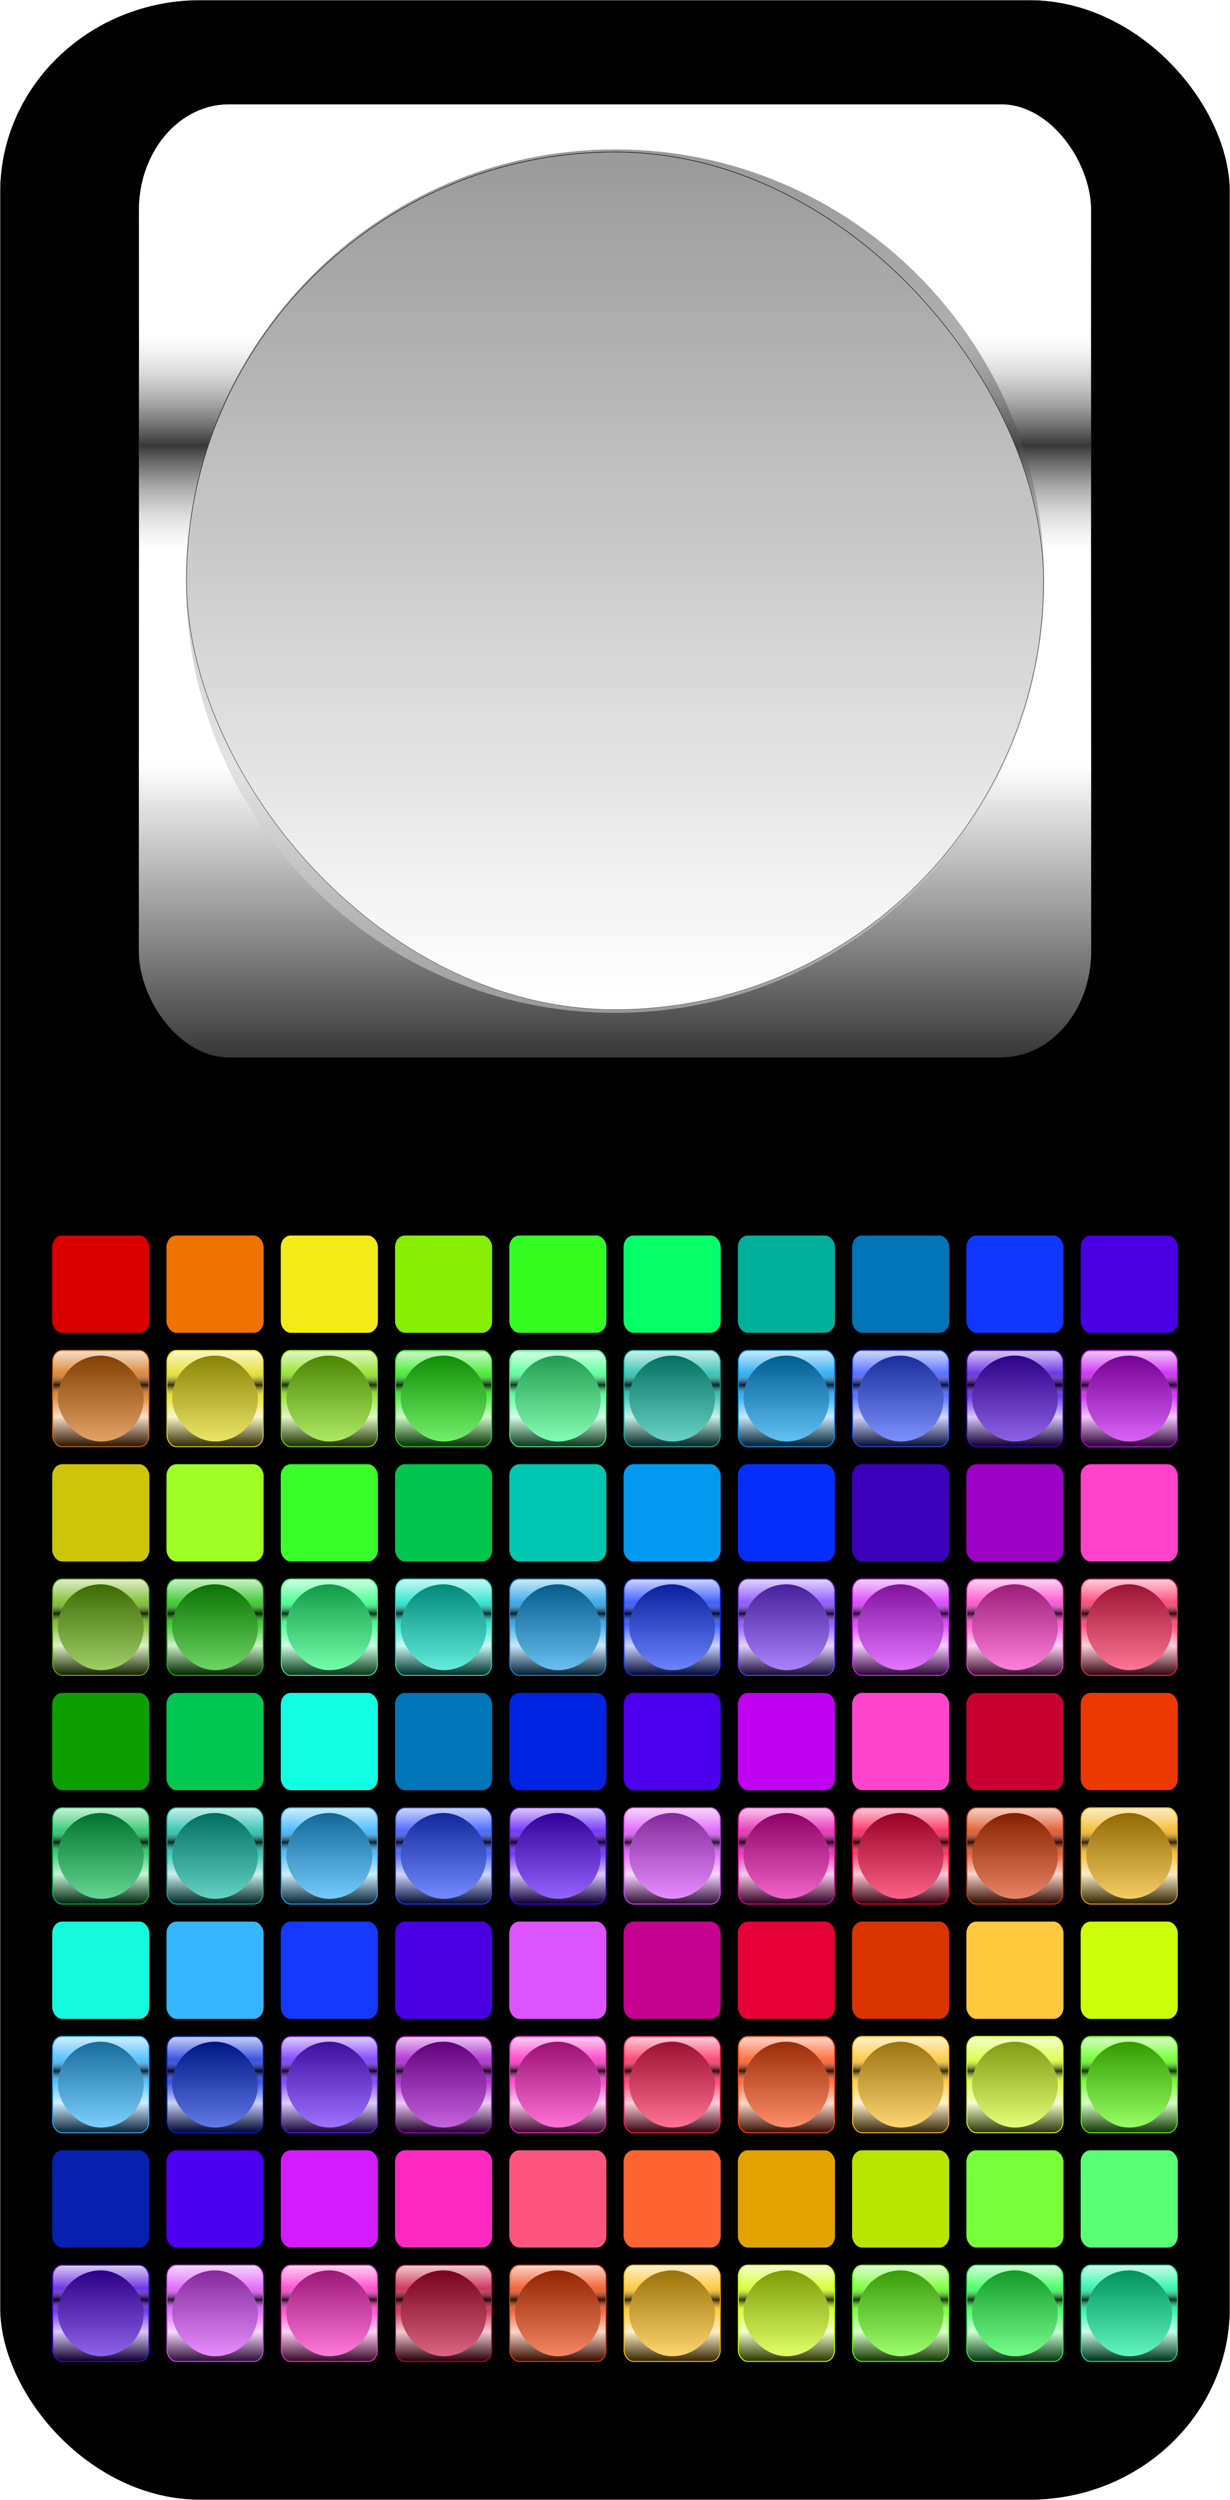
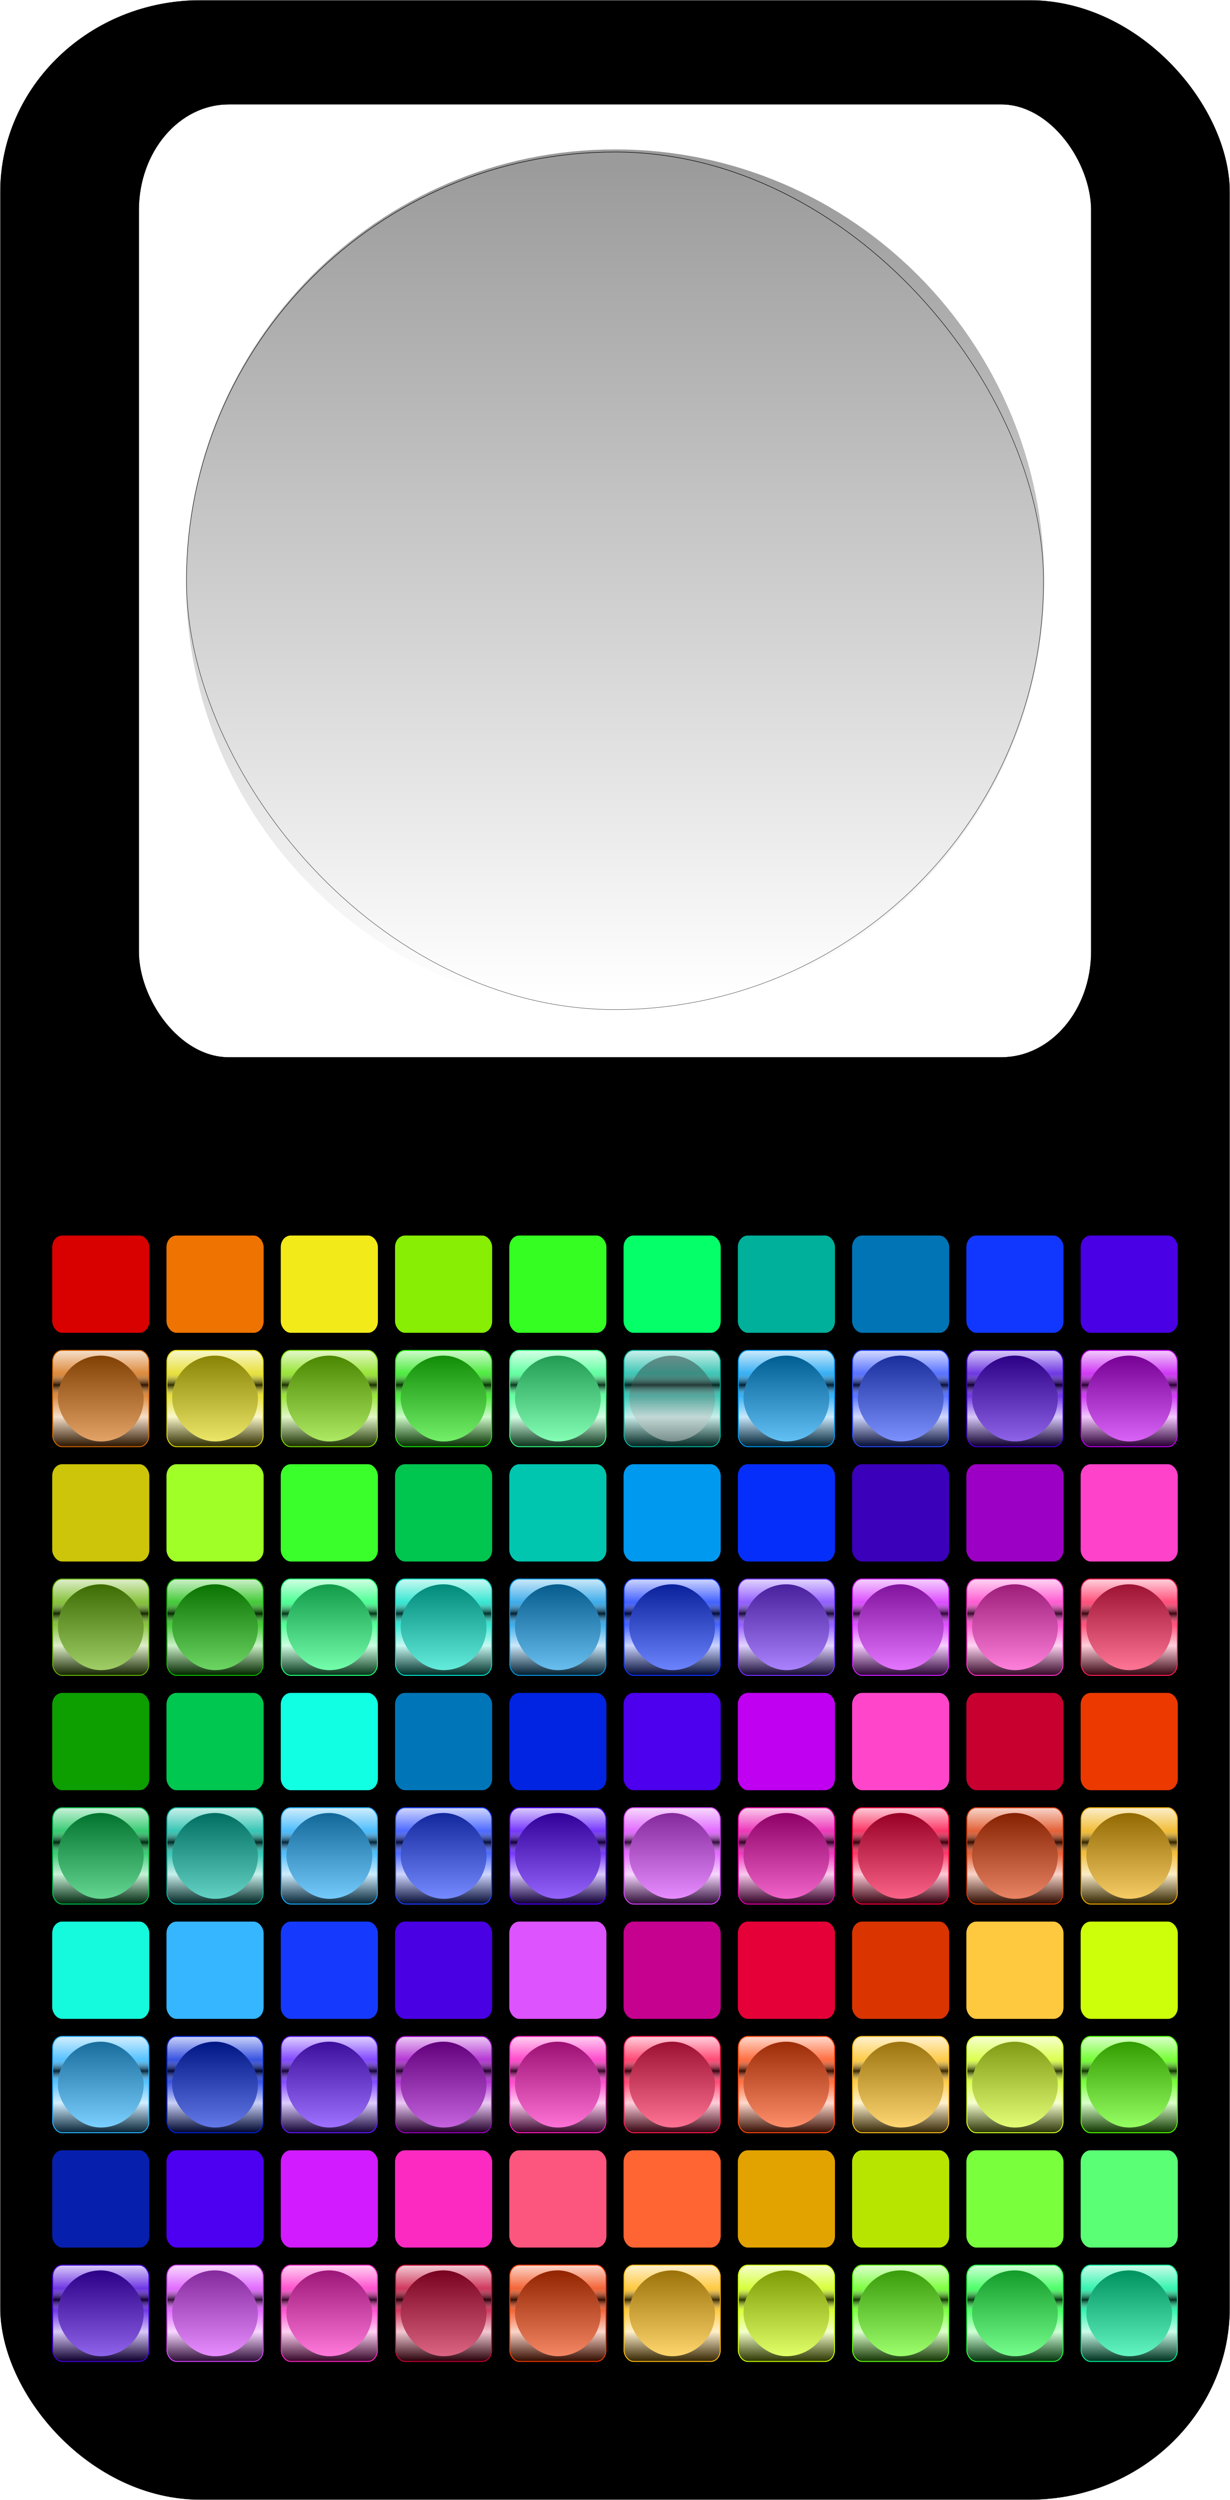
<svg xmlns="http://www.w3.org/2000/svg" xmlns:xlink="http://www.w3.org/1999/xlink" viewBox="0 0 620 1259.3">
  <defs>
    <linearGradient id="i" y2="1" xlink:href="#a" gradientUnits="userSpaceOnUse" x2="25" y1="46" x1="25" />
    <linearGradient id="a">
      <stop offset="0" stop-opacity=".784" />
      <stop offset=".307" stop-color="#fff" stop-opacity=".784" />
      <stop offset=".531" stop-color="#fff" stop-opacity=".216" />
      <stop offset=".642" stop-opacity=".784" />
      <stop offset=".76" stop-color="#fff" stop-opacity=".216" />
      <stop offset="1" stop-color="#fff" stop-opacity=".784" />
    </linearGradient>
    <linearGradient id="e" y2="1" gradientUnits="userSpaceOnUse" x2="25" y1="46" x1="25">
      <stop offset="0" stop-opacity=".784" />
      <stop offset=".307" stop-color="#fff" stop-opacity=".784" />
      <stop offset=".531" stop-color="#fff" stop-opacity=".216" />
      <stop offset=".642" stop-opacity=".784" />
      <stop offset=".76" stop-color="#fff" stop-opacity=".216" />
      <stop offset="1" stop-color="#fff" stop-opacity=".784" />
    </linearGradient>
    <linearGradient id="b">
      <stop offset="0" stop-color="#fff" stop-opacity=".392" />
      <stop offset="1" stop-opacity=".392" />
    </linearGradient>
    <linearGradient id="l" y2="3" xlink:href="#b" gradientUnits="userSpaceOnUse" x2="25" y1="44" x1="25" />
    <linearGradient id="f" y2="293.05" gradientUnits="userSpaceOnUse" y1="398.97" x2="303.03" x1="303.03">
      <stop offset="0" stop-color="#fff" stop-opacity=".392" />
      <stop offset="1" stop-opacity=".392" />
    </linearGradient>
    <clipPath id="g" clipPathUnits="userSpaceOnUse">
      <rect rx="5" ry="5" height="45" width="53" y="1" x="1" fill="none" />
    </clipPath>
    <clipPath id="j" clipPathUnits="userSpaceOnUse">
      <rect rx="4.5" ry="4.5" height="40.5" width="47.7" y="3.25" x="3.65" fill="none" />
    </clipPath>
    <clipPath id="c" clipPathUnits="userSpaceOnUse">
-       <rect rx="5" ry="5" height="45" width="53" y="1" x="1" fill="none" />
-     </clipPath>
+       </clipPath>
    <filter id="k" color-interpolation-filters="sRGB">
      <feGaussianBlur stdDeviation=".662" />
    </filter>
    <filter id="d" color-interpolation-filters="sRGB">
      <feGaussianBlur stdDeviation=".735" />
    </filter>
    <filter id="h" color-interpolation-filters="sRGB">
      <feGaussianBlur stdDeviation=".735" />
    </filter>
  </defs>
  <rect rx="100.95" ry="96.732" height="1259.2" width="619.9" y="-606.04" x="-9.95" color="#000" stroke-dashoffset="2" stroke="#fff" stroke-width=".1" transform="translate(10 606.09)" />
  <rect rx="4.717" ry="5.222" height="47" width="50" fill-rule="evenodd" transform="matrix(9.6 0 0 10.213 70 52.58)" stroke="#000" stroke-width=".01" fill="#fff" />
  <rect clip-path="url(#c)" rx="5" ry="5" transform="matrix(9.057 0 0 10.667 60.943 41.91)" width="53" y="1" x="1" height="45" filter="url(#d)" fill-rule="evenodd" fill="url(#e)" />
  <rect rx="216" ry="216" height="432" width="432" y="-529.51" x="84" fill-rule="evenodd" stroke="#000" stroke-width=".25" fill="#fff" transform="translate(10 606.09)" />
  <path d="M358.86 346.11c0 30.439-24.676 55.114-55.114 55.114-30.439 0-55.114-24.676-55.114-55.114 0-30.439 24.676-55.114 55.114-55.114 30.439 0 55.114 24.676 55.114 55.114z" transform="matrix(3.925 0 0 3.946 -882.15 -1073.01)" fill="url(#f)" />
  <g>
    <rect rx="4.717" ry="5.222" height="47" width="50" fill-rule="evenodd" transform="matrix(.96 0 0 1.021 26.8 622.89)" stroke="#d90000" fill="#d90000" />
    <rect rx="4.717" ry="5.222" height="47" width="50" fill-rule="evenodd" transform="matrix(.96 0 0 1.021 26.8 680.49)" stroke="#d36906" fill="#d36906" />
    <rect rx="4.717" ry="5.222" height="47" width="50" fill-rule="evenodd" transform="matrix(.96 0 0 1.021 26.8 738.09)" stroke="#ccc509" fill="#ccc509" />
    <rect rx="4.717" ry="5.222" height="47" width="50" fill-rule="evenodd" transform="matrix(.96 0 0 1.021 26.8 795.69)" stroke="#64b005" fill="#64b005" />
    <rect rx="4.717" ry="5.222" height="47" width="50" fill-rule="evenodd" transform="matrix(.96 0 0 1.021 26.8 853.29)" stroke="#0d9e00" fill="#0d9e00" />
    <rect rx="4.717" ry="5.222" height="47" width="50" fill-rule="evenodd" transform="matrix(.96 0 0 1.021 26.8 910.89)" stroke="#01bd4c" fill="#01bd4c" />
    <rect rx="4.717" ry="5.222" height="47" width="50" fill-rule="evenodd" transform="matrix(.96 0 0 1.021 26.8 968.49)" stroke="#15f9dd" fill="#15f9dd" />
    <rect rx="4.717" ry="5.222" height="47" width="50" fill-rule="evenodd" transform="matrix(.96 0 0 1.021 26.8 1026.09)" stroke="#27b1ff" fill="#27b1ff" />
    <rect rx="4.717" ry="5.222" height="47" width="50" fill-rule="evenodd" transform="matrix(.96 0 0 1.021 26.8 1083.69)" stroke="#0620ad" fill="#0620ad" />
    <rect rx="4.717" ry="5.222" height="47" width="50" fill-rule="evenodd" transform="matrix(.96 0 0 1.021 26.8 1141.29)" stroke="#4700dd" fill="#4700dd" />
    <rect rx="4.717" ry="5.222" height="47" width="50" fill-rule="evenodd" transform="matrix(.96 0 0 1.021 84.4 622.89)" stroke="#ef7300" fill="#ef7300" />
    <rect rx="4.717" ry="5.222" height="47" width="50" fill-rule="evenodd" transform="matrix(.96 0 0 1.021 84.4 680.49)" stroke="#e0d706" fill="#e0d706" />
    <rect rx="4.717" ry="5.222" height="47" width="50" fill-rule="evenodd" transform="matrix(.96 0 0 1.021 84.4 738.09)" stroke="#a0ff26" fill="#a0ff26" />
    <rect rx="4.717" ry="5.222" height="47" width="50" fill-rule="evenodd" transform="matrix(.96 0 0 1.021 84.4 795.69)" stroke="#0fbb00" fill="#0fbb00" />
    <rect rx="4.717" ry="5.222" height="47" width="50" fill-rule="evenodd" transform="matrix(.96 0 0 1.021 84.4 853.29)" stroke="#00c750" fill="#00c750" />
    <rect rx="4.717" ry="5.222" height="47" width="50" fill-rule="evenodd" transform="matrix(.96 0 0 1.021 84.4 910.89)" stroke="#00b6a0" fill="#00b6a0" />
    <rect rx="4.717" ry="5.222" height="47" width="50" fill-rule="evenodd" transform="matrix(.96 0 0 1.021 84.4 968.49)" stroke="#35b6ff" fill="#35b6ff" />
    <rect rx="4.717" ry="5.222" height="47" width="50" fill-rule="evenodd" transform="matrix(.96 0 0 1.021 84.4 1026.09)" stroke="#0023d9" fill="#0023d9" />
    <rect rx="4.717" ry="5.222" height="47" width="50" fill-rule="evenodd" transform="matrix(.96 0 0 1.021 84.4 1083.69)" stroke="#4d00f1" fill="#4d00f1" />
    <rect rx="4.717" ry="5.222" height="47" width="50" fill-rule="evenodd" transform="matrix(.96 0 0 1.021 84.4 1141.29)" stroke="#d943ff" fill="#d943ff" />
    <rect rx="4.717" ry="5.222" height="47" width="50" fill-rule="evenodd" transform="matrix(.96 0 0 1.021 142 622.89)" stroke="#f3ea19" fill="#f3ea19" />
    <rect rx="4.717" ry="5.222" height="47" width="50" fill-rule="evenodd" transform="matrix(.96 0 0 1.021 142 680.49)" stroke="#7cdd00" fill="#7cdd00" />
    <rect rx="4.717" ry="5.222" height="47" width="50" fill-rule="evenodd" transform="matrix(.96 0 0 1.021 142 738.09)" stroke="#3bff2a" fill="#3bff2a" />
    <rect rx="4.717" ry="5.222" height="47" width="50" fill-rule="evenodd" transform="matrix(.96 0 0 1.021 142 795.69)" stroke="#1cff77" fill="#1cff77" />
    <rect rx="4.717" ry="5.222" height="47" width="50" fill-rule="evenodd" transform="matrix(.96 0 0 1.021 142 853.29)" stroke="#11ffe2" fill="#11ffe2" />
    <rect rx="4.717" ry="5.222" height="47" width="50" fill-rule="evenodd" transform="matrix(.96 0 0 1.021 142 910.89)" stroke="#1caafa" fill="#1caafa" />
    <rect rx="4.717" ry="5.222" height="47" width="50" fill-rule="evenodd" transform="matrix(.96 0 0 1.021 142 968.49)" stroke="#153afe" fill="#153afe" />
    <rect rx="4.717" ry="5.222" height="47" width="50" fill-rule="evenodd" transform="matrix(.96 0 0 1.021 142 1026.09)" stroke="#6117ff" fill="#6117ff" />
    <rect rx="4.717" ry="5.222" height="47" width="50" fill-rule="evenodd" transform="matrix(.96 0 0 1.021 142 1083.69)" stroke="#d21cff" fill="#d21cff" />
    <rect rx="4.717" ry="5.222" height="47" width="50" fill-rule="evenodd" transform="matrix(.96 0 0 1.021 142 1141.29)" stroke="#ff24c2" fill="#ff24c2" />
    <rect rx="4.717" ry="5.222" height="47" width="50" fill-rule="evenodd" transform="matrix(.96 0 0 1.021 199.6 622.89)" stroke="#87ee04" fill="#87ee04" />
    <rect rx="4.717" ry="5.222" height="47" width="50" fill-rule="evenodd" transform="matrix(.96 0 0 1.021 199.6 680.49)" stroke="#1ce60a" fill="#1ce60a" />
    <rect rx="4.717" ry="5.222" height="47" width="50" fill-rule="evenodd" transform="matrix(.96 0 0 1.021 199.6 738.09)" stroke="#00c54f" fill="#00c54f" />
    <rect rx="4.717" ry="5.222" height="47" width="50" fill-rule="evenodd" transform="matrix(.96 0 0 1.021 199.6 795.69)" stroke="#00dfc5" fill="#00dfc5" />
    <rect rx="4.717" ry="5.222" height="47" width="50" fill-rule="evenodd" transform="matrix(.96 0 0 1.021 199.6 853.29)" stroke="#0076b9" fill="#0076b9" />
    <rect rx="4.717" ry="5.222" height="47" width="50" fill-rule="evenodd" transform="matrix(.96 0 0 1.021 199.6 910.89)" stroke="#1c40ff" fill="#1c40ff" />
    <rect rx="4.717" ry="5.222" height="47" width="50" fill-rule="evenodd" transform="matrix(.96 0 0 1.021 199.6 968.49)" stroke="#4900e3" fill="#4900e3" />
    <rect rx="4.717" ry="5.222" height="47" width="50" fill-rule="evenodd" transform="matrix(.96 0 0 1.021 199.6 1026.09)" stroke="#a000c8" fill="#a000c8" />
    <rect rx="4.717" ry="5.222" height="47" width="50" fill-rule="evenodd" transform="matrix(.96 0 0 1.021 199.6 1083.69)" stroke="#fd2ac2" fill="#fd2ac2" />
    <rect rx="4.717" ry="5.222" height="47" width="50" fill-rule="evenodd" transform="matrix(.96 0 0 1.021 199.6 1141.29)" stroke="#c30231" fill="#c30231" />
    <rect rx="4.717" ry="5.222" height="47" width="50" fill-rule="evenodd" transform="matrix(.96 0 0 1.021 257.2 622.89)" stroke="#34fe22" fill="#34fe22" />
    <rect rx="4.717" ry="5.222" height="47" width="50" fill-rule="evenodd" transform="matrix(.96 0 0 1.021 257.2 680.49)" stroke="#37ff87" fill="#37ff87" />
    <rect rx="4.717" ry="5.222" height="47" width="50" fill-rule="evenodd" transform="matrix(.96 0 0 1.021 257.2 738.09)" stroke="#00c6af" fill="#00c6af" />
    <rect rx="4.717" ry="5.222" height="47" width="50" fill-rule="evenodd" transform="matrix(.96 0 0 1.021 257.2 795.69)" stroke="#0895e4" fill="#0895e4" />
    <rect rx="4.717" ry="5.222" height="47" width="50" fill-rule="evenodd" transform="matrix(.96 0 0 1.021 257.2 853.29)" stroke="#0024e1" fill="#0024e1" />
    <rect rx="4.717" ry="5.222" height="47" width="50" fill-rule="evenodd" transform="matrix(.96 0 0 1.021 257.2 910.89)" stroke="#5000fb" fill="#5000fb" />
    <rect rx="4.717" ry="5.222" height="47" width="50" fill-rule="evenodd" transform="matrix(.96 0 0 1.021 257.2 968.49)" stroke="#dd54ff" fill="#dd54ff" />
    <rect rx="4.717" ry="5.222" height="47" width="50" fill-rule="evenodd" transform="matrix(.96 0 0 1.021 257.2 1026.09)" stroke="#ff19be" fill="#ff19be" />
    <rect rx="4.717" ry="5.222" height="47" width="50" fill-rule="evenodd" transform="matrix(.96 0 0 1.021 257.2 1083.69)" stroke="#fd567e" fill="#fd567e" />
    <rect rx="4.717" ry="5.222" height="47" width="50" fill-rule="evenodd" transform="matrix(.96 0 0 1.021 257.2 1141.29)" stroke="#f03a00" fill="#f03a00" />
    <rect rx="4.717" ry="5.222" height="47" width="50" fill-rule="evenodd" transform="matrix(.96 0 0 1.021 314.8 622.89)" stroke="#05ff69" fill="#05ff69" />
    <rect rx="4.717" ry="5.222" height="47" width="50" fill-rule="evenodd" transform="matrix(.96 0 0 1.021 314.8 680.49)" stroke="#07b6a1" fill="#07b6a1" />
    <rect rx="4.717" ry="5.222" height="47" width="50" fill-rule="evenodd" transform="matrix(.96 0 0 1.021 314.8 738.09)" stroke="#0099f0" fill="#0099f0" />
    <rect rx="4.717" ry="5.222" height="47" width="50" fill-rule="evenodd" transform="matrix(.96 0 0 1.021 314.8 795.69)" stroke="#0e35ff" fill="#0e35ff" />
    <rect rx="4.717" ry="5.222" height="47" width="50" fill-rule="evenodd" transform="matrix(.96 0 0 1.021 314.8 853.29)" stroke="#4c00ee" fill="#4c00ee" />
    <rect rx="4.717" ry="5.222" height="47" width="50" fill-rule="evenodd" transform="matrix(.96 0 0 1.021 314.8 910.89)" stroke="#d943ff" fill="#d943ff" />
    <rect rx="4.717" ry="5.222" height="47" width="50" fill-rule="evenodd" transform="matrix(.96 0 0 1.021 314.8 968.49)" stroke="#c6008f" fill="#c6008f" />
    <rect rx="4.717" ry="5.222" height="47" width="50" fill-rule="evenodd" transform="matrix(.96 0 0 1.021 314.8 1026.09)" stroke="#ff184f" fill="#ff184f" />
    <rect rx="4.717" ry="5.222" height="47" width="50" fill-rule="evenodd" transform="matrix(.96 0 0 1.021 314.8 1083.69)" stroke="#ff6433" fill="#ff6433" />
    <rect rx="4.717" ry="5.222" height="47" width="50" fill-rule="evenodd" transform="matrix(.96 0 0 1.021 314.8 1141.29)" stroke="#ffbb0e" fill="#ffbb0e" />
    <rect rx="4.717" ry="5.222" height="47" width="50" fill-rule="evenodd" transform="matrix(.96 0 0 1.021 372.4 622.89)" stroke="#00b09b" fill="#00b09b" />
    <rect rx="4.717" ry="5.222" height="47" width="50" fill-rule="evenodd" transform="matrix(.96 0 0 1.021 372.4 680.49)" stroke="#0099f0" fill="#0099f0" />
    <rect rx="4.717" ry="5.222" height="47" width="50" fill-rule="evenodd" transform="matrix(.96 0 0 1.021 372.4 738.09)" stroke="#062efb" fill="#062efb" />
    <rect rx="4.717" ry="5.222" height="47" width="50" fill-rule="evenodd" transform="matrix(.96 0 0 1.021 372.4 795.69)" stroke="#7433ff" fill="#7433ff" />
    <rect rx="4.717" ry="5.222" height="47" width="50" fill-rule="evenodd" transform="matrix(.96 0 0 1.021 372.4 853.29)" stroke="#c000f0" fill="#c000f0" />
    <rect rx="4.717" ry="5.222" height="47" width="50" fill-rule="evenodd" transform="matrix(.96 0 0 1.021 372.4 910.89)" stroke="#e801a7" fill="#e801a7" />
    <rect rx="4.717" ry="5.222" height="47" width="50" fill-rule="evenodd" transform="matrix(.96 0 0 1.021 372.4 968.49)" stroke="#e50037" fill="#e50037" />
    <rect rx="4.717" ry="5.222" height="47" width="50" fill-rule="evenodd" transform="matrix(.96 0 0 1.021 372.4 1026.09)" stroke="#ff470c" fill="#ff470c" />
    <rect rx="4.717" ry="5.222" height="47" width="50" fill-rule="evenodd" transform="matrix(.96 0 0 1.021 372.4 1083.69)" stroke="#e2a300" fill="#e2a300" />
    <rect rx="4.717" ry="5.222" height="47" width="50" fill-rule="evenodd" transform="matrix(.96 0 0 1.021 372.4 1141.29)" stroke="#cdff06" fill="#cdff06" />
    <rect rx="4.717" ry="5.222" height="47" width="50" fill-rule="evenodd" transform="matrix(.96 0 0 1.021 430 622.89)" stroke="#0074b5" fill="#0074b5" />
    <rect rx="4.717" ry="5.222" height="47" width="50" fill-rule="evenodd" transform="matrix(.96 0 0 1.021 430 680.49)" stroke="#294bff" fill="#294bff" />
    <rect rx="4.717" ry="5.222" height="47" width="50" fill-rule="evenodd" transform="matrix(.96 0 0 1.021 430 738.09)" stroke="#3b00b9" fill="#3b00b9" />
    <rect rx="4.717" ry="5.222" height="47" width="50" fill-rule="evenodd" transform="matrix(.96 0 0 1.021 430 795.69)" stroke="#d21dff" fill="#d21dff" />
    <rect rx="4.717" ry="5.222" height="47" width="50" fill-rule="evenodd" transform="matrix(.96 0 0 1.021 430 853.29)" stroke="#ff46cb" fill="#ff46cb" />
    <rect rx="4.717" ry="5.222" height="47" width="50" fill-rule="evenodd" transform="matrix(.96 0 0 1.021 430 910.89)" stroke="#f8003c" fill="#f8003c" />
    <rect rx="4.717" ry="5.222" height="47" width="50" fill-rule="evenodd" transform="matrix(.96 0 0 1.021 430 968.49)" stroke="#da3400" fill="#da3400" />
    <rect rx="4.717" ry="5.222" height="47" width="50" fill-rule="evenodd" transform="matrix(.96 0 0 1.021 430 1026.09)" stroke="#febe19" fill="#febe19" />
    <rect rx="4.717" ry="5.222" height="47" width="50" fill-rule="evenodd" transform="matrix(.96 0 0 1.021 430 1083.69)" stroke="#b7e500" fill="#b7e500" />
    <rect rx="4.717" ry="5.222" height="47" width="50" fill-rule="evenodd" transform="matrix(.96 0 0 1.021 430 1141.29)" stroke="#5dff10" fill="#5dff10" />
    <rect rx="4.717" ry="5.222" height="47" width="50" fill-rule="evenodd" transform="matrix(.96 0 0 1.021 487.6 622.89)" stroke="#1137ff" fill="#1137ff" />
    <rect rx="4.717" ry="5.222" height="47" width="50" fill-rule="evenodd" transform="matrix(.96 0 0 1.021 487.6 680.49)" stroke="#4600db" fill="#4600db" />
    <rect rx="4.717" ry="5.222" height="47" width="50" fill-rule="evenodd" transform="matrix(.96 0 0 1.021 487.6 738.09)" stroke="#9d00c5" fill="#9d00c5" />
    <rect rx="4.717" ry="5.222" height="47" width="50" fill-rule="evenodd" transform="matrix(.96 0 0 1.021 487.6 795.69)" stroke="#ff2fc5" fill="#ff2fc5" />
    <rect rx="4.717" ry="5.222" height="47" width="50" fill-rule="evenodd" transform="matrix(.96 0 0 1.021 487.6 853.29)" stroke="#c70030" fill="#c70030" />
    <rect rx="4.717" ry="5.222" height="47" width="50" fill-rule="evenodd" transform="matrix(.96 0 0 1.021 487.6 910.89)" stroke="#db3500" fill="#db3500" />
    <rect rx="4.717" ry="5.222" height="47" width="50" fill-rule="evenodd" transform="matrix(.96 0 0 1.021 487.6 968.49)" stroke="#ffc93f" fill="#ffc93f" />
    <rect rx="4.717" ry="5.222" height="47" width="50" fill-rule="evenodd" transform="matrix(.96 0 0 1.021 487.6 1026.09)" stroke="#d2ff1f" fill="#d2ff1f" />
    <rect rx="4.717" ry="5.222" height="47" width="50" fill-rule="evenodd" transform="matrix(.96 0 0 1.021 487.6 1083.69)" stroke="#7aff3c" fill="#7aff3c" />
    <rect rx="4.717" ry="5.222" height="47" width="50" fill-rule="evenodd" transform="matrix(.96 0 0 1.021 487.6 1141.29)" stroke="#1dff41" fill="#1dff41" />
    <rect rx="4.717" ry="5.222" height="47" width="50" fill-rule="evenodd" transform="matrix(.96 0 0 1.021 545.2 622.89)" stroke="#4900e4" fill="#4900e4" />
    <rect rx="4.717" ry="5.222" height="47" width="50" fill-rule="evenodd" transform="matrix(.96 0 0 1.021 545.2 680.49)" stroke="#c200f2" fill="#c200f2" />
    <rect rx="4.717" ry="5.222" height="47" width="50" fill-rule="evenodd" transform="matrix(.96 0 0 1.021 545.2 738.09)" stroke="#ff42ca" fill="#ff42ca" />
    <rect rx="4.717" ry="5.222" height="47" width="50" fill-rule="evenodd" transform="matrix(.96 0 0 1.021 545.2 795.69)" stroke="#ff1e54" fill="#ff1e54" />
    <rect rx="4.717" ry="5.222" height="47" width="50" fill-rule="evenodd" transform="matrix(.96 0 0 1.021 545.2 853.29)" stroke="#ec3900" fill="#ec3900" />
    <rect rx="4.717" ry="5.222" height="47" width="50" fill-rule="evenodd" transform="matrix(.96 0 0 1.021 545.2 910.89)" stroke="#eeab01" fill="#eeab01" />
    <rect rx="4.717" ry="5.222" height="47" width="50" fill-rule="evenodd" transform="matrix(.96 0 0 1.021 545.2 968.49)" stroke="#ceff0a" fill="#ceff0a" />
    <rect rx="4.717" ry="5.222" height="47" width="50" fill-rule="evenodd" transform="matrix(.96 0 0 1.021 545.2 1026.09)" stroke="#51ff00" fill="#51ff00" />
    <rect rx="4.717" ry="5.222" height="47" width="50" fill-rule="evenodd" transform="matrix(.96 0 0 1.021 545.2 1083.69)" stroke="#5bff75" fill="#5bff75" />
    <rect rx="4.717" ry="5.222" height="47" width="50" fill-rule="evenodd" transform="matrix(.96 0 0 1.021 545.2 1141.29)" stroke="#00f19a" fill="#00f19a" />
    <g fill="url(#i)" fill-rule="evenodd" transform="translate(10 606.09)">
      <rect clip-path="url(#g)" rx="4.5" ry="5" transform="matrix(.906 0 0 1.067 534.29 534.13)" width="53" y="1" x="1" height="45" filter="url(#h)" />
      <rect clip-path="url(#g)" rx="4.5" ry="5" transform="matrix(.906 0 0 1.067 15.894 15.733)" width="53" y="1" x="1" height="45" filter="url(#h)" />
      <rect clip-path="url(#g)" rx="4.5" ry="5" transform="matrix(.906 0 0 1.067 15.894 73.333)" width="53" y="1" x="1" height="45" filter="url(#h)" />
      <rect clip-path="url(#g)" rx="4.5" ry="5" transform="matrix(.906 0 0 1.067 15.894 130.93)" width="53" y="1" x="1" height="45" filter="url(#h)" />
      <rect clip-path="url(#g)" rx="4.5" ry="5" transform="matrix(.906 0 0 1.067 15.894 188.53)" width="53" y="1" x="1" height="45" filter="url(#h)" />
      <rect clip-path="url(#g)" rx="4.5" ry="5" transform="matrix(.906 0 0 1.067 15.894 246.13)" width="53" y="1" x="1" height="45" filter="url(#h)" />
      <rect clip-path="url(#g)" rx="4.5" ry="5" transform="matrix(.906 0 0 1.067 15.894 303.73)" width="53" y="1" x="1" height="45" filter="url(#h)" />
      <rect clip-path="url(#g)" rx="4.5" ry="5" transform="matrix(.906 0 0 1.067 15.894 361.33)" width="53" y="1" x="1" height="45" filter="url(#h)" />
      <rect clip-path="url(#g)" rx="4.5" ry="5" transform="matrix(.906 0 0 1.067 15.894 418.93)" width="53" y="1" x="1" height="45" filter="url(#h)" />
      <rect clip-path="url(#g)" rx="4.5" ry="5" transform="matrix(.906 0 0 1.067 15.894 476.53)" width="53" y="1" x="1" height="45" filter="url(#h)" />
      <rect clip-path="url(#g)" rx="4.5" ry="5" transform="matrix(.906 0 0 1.067 15.894 534.13)" width="53" y="1" x="1" height="45" filter="url(#h)" />
      <rect clip-path="url(#g)" rx="4.5" ry="5" transform="matrix(.906 0 0 1.067 73.494 15.733)" width="53" y="1" x="1" height="45" filter="url(#h)" />
      <rect clip-path="url(#g)" rx="4.5" ry="5" transform="matrix(.906 0 0 1.067 73.494 73.333)" width="53" y="1" x="1" height="45" filter="url(#h)" />
      <rect clip-path="url(#g)" rx="4.5" ry="5" transform="matrix(.906 0 0 1.067 73.494 130.93)" width="53" y="1" x="1" height="45" filter="url(#h)" />
      <rect clip-path="url(#g)" rx="4.5" ry="5" transform="matrix(.906 0 0 1.067 73.494 188.53)" width="53" y="1" x="1" height="45" filter="url(#h)" />
      <rect clip-path="url(#g)" rx="4.5" ry="5" transform="matrix(.906 0 0 1.067 73.494 246.13)" width="53" y="1" x="1" height="45" filter="url(#h)" />
      <rect clip-path="url(#g)" rx="4.5" ry="5" transform="matrix(.906 0 0 1.067 73.494 303.73)" width="53" y="1" x="1" height="45" filter="url(#h)" />
      <rect clip-path="url(#g)" rx="4.5" ry="5" transform="matrix(.906 0 0 1.067 73.494 361.33)" width="53" y="1" x="1" height="45" filter="url(#h)" />
      <rect clip-path="url(#g)" rx="4.5" ry="5" transform="matrix(.906 0 0 1.067 73.494 418.93)" width="53" y="1" x="1" height="45" filter="url(#h)" />
      <rect clip-path="url(#g)" rx="4.5" ry="5" transform="matrix(.906 0 0 1.067 73.494 476.53)" width="53" y="1" x="1" height="45" filter="url(#h)" />
      <rect clip-path="url(#g)" rx="4.5" ry="5" transform="matrix(.906 0 0 1.067 73.494 534.13)" width="53" y="1" x="1" height="45" filter="url(#h)" />
      <rect clip-path="url(#g)" rx="4.5" ry="5" transform="matrix(.906 0 0 1.067 131.09 15.733)" width="53" y="1" x="1" height="45" filter="url(#h)" />
      <rect clip-path="url(#g)" rx="4.5" ry="5" transform="matrix(.906 0 0 1.067 131.09 73.333)" width="53" y="1" x="1" height="45" filter="url(#h)" />
      <rect clip-path="url(#g)" rx="4.5" ry="5" transform="matrix(.906 0 0 1.067 131.09 130.93)" width="53" y="1" x="1" height="45" filter="url(#h)" />
      <rect clip-path="url(#g)" rx="4.5" ry="5" transform="matrix(.906 0 0 1.067 131.09 188.53)" width="53" y="1" x="1" height="45" filter="url(#h)" />
      <rect clip-path="url(#g)" rx="4.5" ry="5" transform="matrix(.906 0 0 1.067 131.09 246.13)" width="53" y="1" x="1" height="45" filter="url(#h)" />
      <rect clip-path="url(#g)" rx="4.5" ry="5" transform="matrix(.906 0 0 1.067 131.09 303.73)" width="53" y="1" x="1" height="45" filter="url(#h)" />
      <rect clip-path="url(#g)" rx="4.5" ry="5" transform="matrix(.906 0 0 1.067 131.09 361.33)" width="53" y="1" x="1" height="45" filter="url(#h)" />
      <rect clip-path="url(#g)" rx="4.5" ry="5" transform="matrix(.906 0 0 1.067 131.09 418.93)" width="53" y="1" x="1" height="45" filter="url(#h)" />
      <rect clip-path="url(#g)" rx="4.5" ry="5" transform="matrix(.906 0 0 1.067 131.09 476.53)" width="53" y="1" x="1" height="45" filter="url(#h)" />
      <rect clip-path="url(#g)" rx="4.5" ry="5" transform="matrix(.906 0 0 1.067 131.09 534.13)" width="53" y="1" x="1" height="45" filter="url(#h)" />
      <rect clip-path="url(#g)" rx="4.5" ry="5" transform="matrix(.906 0 0 1.067 188.69 15.733)" width="53" y="1" x="1" height="45" filter="url(#h)" />
      <rect clip-path="url(#g)" rx="4.5" ry="5" transform="matrix(.906 0 0 1.067 188.69 73.333)" width="53" y="1" x="1" height="45" filter="url(#h)" />
      <rect clip-path="url(#g)" rx="4.5" ry="5" transform="matrix(.906 0 0 1.067 188.69 130.93)" width="53" y="1" x="1" height="45" filter="url(#h)" />
      <rect clip-path="url(#g)" rx="4.5" ry="5" transform="matrix(.906 0 0 1.067 188.69 188.53)" width="53" y="1" x="1" height="45" filter="url(#h)" />
      <rect clip-path="url(#g)" rx="4.5" ry="5" transform="matrix(.906 0 0 1.067 188.69 246.13)" width="53" y="1" x="1" height="45" filter="url(#h)" />
      <rect clip-path="url(#g)" rx="4.5" ry="5" transform="matrix(.906 0 0 1.067 188.69 303.73)" width="53" y="1" x="1" height="45" filter="url(#h)" />
      <rect clip-path="url(#g)" rx="4.5" ry="5" transform="matrix(.906 0 0 1.067 188.69 361.33)" width="53" y="1" x="1" height="45" filter="url(#h)" />
      <rect clip-path="url(#g)" rx="4.5" ry="5" transform="matrix(.906 0 0 1.067 188.69 418.93)" width="53" y="1" x="1" height="45" filter="url(#h)" />
      <rect clip-path="url(#g)" rx="4.5" ry="5" transform="matrix(.906 0 0 1.067 188.69 476.53)" width="53" y="1" x="1" height="45" filter="url(#h)" />
      <rect clip-path="url(#g)" rx="4.5" ry="5" transform="matrix(.906 0 0 1.067 188.69 534.13)" width="53" y="1" x="1" height="45" filter="url(#h)" />
      <rect clip-path="url(#g)" rx="4.5" ry="5" transform="matrix(.906 0 0 1.067 246.29 15.733)" width="53" y="1" x="1" height="45" filter="url(#h)" />
      <rect clip-path="url(#g)" rx="4.5" ry="5" transform="matrix(.906 0 0 1.067 246.29 73.333)" width="53" y="1" x="1" height="45" filter="url(#h)" />
      <rect clip-path="url(#g)" rx="4.5" ry="5" transform="matrix(.906 0 0 1.067 246.29 130.93)" width="53" y="1" x="1" height="45" filter="url(#h)" />
      <rect clip-path="url(#g)" rx="4.5" ry="5" transform="matrix(.906 0 0 1.067 246.29 188.53)" width="53" y="1" x="1" height="45" filter="url(#h)" />
      <rect clip-path="url(#g)" rx="4.5" ry="5" transform="matrix(.906 0 0 1.067 246.29 246.13)" width="53" y="1" x="1" height="45" filter="url(#h)" />
      <rect clip-path="url(#g)" rx="4.5" ry="5" transform="matrix(.906 0 0 1.067 246.29 303.73)" width="53" y="1" x="1" height="45" filter="url(#h)" />
      <rect clip-path="url(#g)" rx="4.5" ry="5" transform="matrix(.906 0 0 1.067 246.29 361.33)" width="53" y="1" x="1" height="45" filter="url(#h)" />
      <rect clip-path="url(#g)" rx="4.5" ry="5" transform="matrix(.906 0 0 1.067 246.29 418.93)" width="53" y="1" x="1" height="45" filter="url(#h)" />
      <rect clip-path="url(#g)" rx="4.5" ry="5" transform="matrix(.906 0 0 1.067 246.29 476.53)" width="53" y="1" x="1" height="45" filter="url(#h)" />
      <rect clip-path="url(#g)" rx="4.5" ry="5" transform="matrix(.906 0 0 1.067 246.29 534.13)" width="53" y="1" x="1" height="45" filter="url(#h)" />
      <rect clip-path="url(#g)" rx="4.5" ry="5" transform="matrix(.906 0 0 1.067 303.89 15.733)" width="53" y="1" x="1" height="45" filter="url(#h)" />
      <rect clip-path="url(#g)" rx="4.5" ry="5" transform="matrix(.906 0 0 1.067 303.89 73.333)" width="53" y="1" x="1" height="45" filter="url(#h)" />
      <rect clip-path="url(#g)" rx="4.5" ry="5" transform="matrix(.906 0 0 1.067 303.89 130.93)" width="53" y="1" x="1" height="45" filter="url(#h)" />
      <rect clip-path="url(#g)" rx="4.5" ry="5" transform="matrix(.906 0 0 1.067 303.89 188.53)" width="53" y="1" x="1" height="45" filter="url(#h)" />
      <rect clip-path="url(#g)" rx="4.5" ry="5" transform="matrix(.906 0 0 1.067 303.89 246.13)" width="53" y="1" x="1" height="45" filter="url(#h)" />
      <rect clip-path="url(#g)" rx="4.5" ry="5" transform="matrix(.906 0 0 1.067 303.89 303.73)" width="53" y="1" x="1" height="45" filter="url(#h)" />
      <rect clip-path="url(#g)" rx="4.5" ry="5" transform="matrix(.906 0 0 1.067 303.89 361.33)" width="53" y="1" x="1" height="45" filter="url(#h)" />
      <rect clip-path="url(#g)" rx="4.5" ry="5" transform="matrix(.906 0 0 1.067 303.89 418.93)" width="53" y="1" x="1" height="45" filter="url(#h)" />
      <rect clip-path="url(#g)" rx="4.5" ry="5" transform="matrix(.906 0 0 1.067 303.89 476.53)" width="53" y="1" x="1" height="45" filter="url(#h)" />
      <rect clip-path="url(#g)" rx="4.5" ry="5" transform="matrix(.906 0 0 1.067 303.89 534.13)" width="53" y="1" x="1" height="45" filter="url(#h)" />
      <rect clip-path="url(#g)" rx="4.5" ry="5" transform="matrix(.906 0 0 1.067 361.49 15.733)" width="53" y="1" x="1" height="45" filter="url(#h)" />
      <rect clip-path="url(#g)" rx="4.5" ry="5" transform="matrix(.906 0 0 1.067 361.49 73.333)" width="53" y="1" x="1" height="45" filter="url(#h)" />
      <rect clip-path="url(#g)" rx="4.5" ry="5" transform="matrix(.906 0 0 1.067 361.49 130.93)" width="53" y="1" x="1" height="45" filter="url(#h)" />
      <rect clip-path="url(#g)" rx="4.5" ry="5" transform="matrix(.906 0 0 1.067 361.49 188.53)" width="53" y="1" x="1" height="45" filter="url(#h)" />
      <rect clip-path="url(#g)" rx="4.5" ry="5" transform="matrix(.906 0 0 1.067 361.49 246.13)" width="53" y="1" x="1" height="45" filter="url(#h)" />
      <rect clip-path="url(#g)" rx="4.5" ry="5" transform="matrix(.906 0 0 1.067 361.49 303.73)" width="53" y="1" x="1" height="45" filter="url(#h)" />
      <rect clip-path="url(#g)" rx="4.5" ry="5" transform="matrix(.906 0 0 1.067 361.49 361.33)" width="53" y="1" x="1" height="45" filter="url(#h)" />
      <rect clip-path="url(#g)" rx="4.5" ry="5" transform="matrix(.906 0 0 1.067 361.49 418.93)" width="53" y="1" x="1" height="45" filter="url(#h)" />
      <rect clip-path="url(#g)" rx="4.5" ry="5" transform="matrix(.906 0 0 1.067 361.49 476.53)" width="53" y="1" x="1" height="45" filter="url(#h)" />
      <rect clip-path="url(#g)" rx="4.5" ry="5" transform="matrix(.906 0 0 1.067 361.49 534.13)" width="53" y="1" x="1" height="45" filter="url(#h)" />
      <rect clip-path="url(#g)" rx="4.5" ry="5" transform="matrix(.906 0 0 1.067 419.09 15.733)" width="53" y="1" x="1" height="45" filter="url(#h)" />
      <rect clip-path="url(#g)" rx="4.5" ry="5" transform="matrix(.906 0 0 1.067 419.09 73.333)" width="53" y="1" x="1" height="45" filter="url(#h)" />
      <rect clip-path="url(#g)" rx="4.5" ry="5" transform="matrix(.906 0 0 1.067 419.09 130.93)" width="53" y="1" x="1" height="45" filter="url(#h)" />
      <rect clip-path="url(#g)" rx="4.5" ry="5" transform="matrix(.906 0 0 1.067 419.09 188.53)" width="53" y="1" x="1" height="45" filter="url(#h)" />
      <rect clip-path="url(#g)" rx="4.5" ry="5" transform="matrix(.906 0 0 1.067 419.09 246.13)" width="53" y="1" x="1" height="45" filter="url(#h)" />
      <rect clip-path="url(#g)" rx="4.5" ry="5" transform="matrix(.906 0 0 1.067 419.09 303.73)" width="53" y="1" x="1" height="45" filter="url(#h)" />
      <rect clip-path="url(#g)" rx="4.5" ry="5" transform="matrix(.906 0 0 1.067 419.09 361.33)" width="53" y="1" x="1" height="45" filter="url(#h)" />
      <rect clip-path="url(#g)" rx="4.5" ry="5" transform="matrix(.906 0 0 1.067 419.09 418.93)" width="53" y="1" x="1" height="45" filter="url(#h)" />
      <rect clip-path="url(#g)" rx="4.5" ry="5" transform="matrix(.906 0 0 1.067 419.09 476.53)" width="53" y="1" x="1" height="45" filter="url(#h)" />
      <rect clip-path="url(#g)" rx="4.5" ry="5" transform="matrix(.906 0 0 1.067 419.09 534.13)" width="53" y="1" x="1" height="45" filter="url(#h)" />
      <rect clip-path="url(#g)" rx="4.5" ry="5" transform="matrix(.906 0 0 1.067 476.69 15.733)" width="53" y="1" x="1" height="45" filter="url(#h)" />
      <rect clip-path="url(#g)" rx="4.5" ry="5" transform="matrix(.906 0 0 1.067 476.69 73.333)" width="53" y="1" x="1" height="45" filter="url(#h)" />
      <rect clip-path="url(#g)" rx="4.5" ry="5" transform="matrix(.906 0 0 1.067 476.69 130.93)" width="53" y="1" x="1" height="45" filter="url(#h)" />
      <rect clip-path="url(#g)" rx="4.5" ry="5" transform="matrix(.906 0 0 1.067 476.69 188.53)" width="53" y="1" x="1" height="45" filter="url(#h)" />
      <rect clip-path="url(#g)" rx="4.5" ry="5" transform="matrix(.906 0 0 1.067 476.69 246.13)" width="53" y="1" x="1" height="45" filter="url(#h)" />
      <rect clip-path="url(#g)" rx="4.5" ry="5" transform="matrix(.906 0 0 1.067 476.69 303.73)" width="53" y="1" x="1" height="45" filter="url(#h)" />
      <rect clip-path="url(#g)" rx="4.5" ry="5" transform="matrix(.906 0 0 1.067 476.69 361.33)" width="53" y="1" x="1" height="45" filter="url(#h)" />
      <rect clip-path="url(#g)" rx="4.5" ry="5" transform="matrix(.906 0 0 1.067 476.69 418.93)" width="53" y="1" x="1" height="45" filter="url(#h)" />
      <rect clip-path="url(#g)" rx="4.5" ry="5" transform="matrix(.906 0 0 1.067 476.69 476.53)" width="53" y="1" x="1" height="45" filter="url(#h)" />
      <rect clip-path="url(#g)" rx="4.5" ry="5" transform="matrix(.906 0 0 1.067 476.69 534.13)" width="53" y="1" x="1" height="45" filter="url(#h)" />
      <rect clip-path="url(#g)" rx="4.5" ry="5" transform="matrix(.906 0 0 1.067 534.29 15.733)" width="53" y="1" x="1" height="45" filter="url(#h)" />
      <rect clip-path="url(#g)" rx="4.5" ry="5" transform="matrix(.906 0 0 1.067 534.29 73.333)" width="53" y="1" x="1" height="45" filter="url(#h)" />
      <rect clip-path="url(#g)" rx="4.5" ry="5" transform="matrix(.906 0 0 1.067 534.29 130.93)" width="53" y="1" x="1" height="45" filter="url(#h)" />
      <rect clip-path="url(#g)" rx="4.5" ry="5" transform="matrix(.906 0 0 1.067 534.29 188.53)" width="53" y="1" x="1" height="45" filter="url(#h)" />
      <rect clip-path="url(#g)" rx="4.5" ry="5" transform="matrix(.906 0 0 1.067 534.29 246.13)" width="53" y="1" x="1" height="45" filter="url(#h)" />
      <rect clip-path="url(#g)" rx="4.5" ry="5" transform="matrix(.906 0 0 1.067 534.29 303.73)" width="53" y="1" x="1" height="45" filter="url(#h)" />
      <rect clip-path="url(#g)" rx="4.5" ry="5" transform="matrix(.906 0 0 1.067 534.29 361.33)" width="53" y="1" x="1" height="45" filter="url(#h)" />
      <rect clip-path="url(#g)" rx="4.5" ry="5" transform="matrix(.906 0 0 1.067 534.29 418.93)" width="53" y="1" x="1" height="45" filter="url(#h)" />
      <rect clip-path="url(#g)" rx="4.5" ry="5" transform="matrix(.906 0 0 1.067 534.29 476.53)" width="53" y="1" x="1" height="45" filter="url(#h)" />
    </g>
    <g fill-rule="evenodd" transform="translate(10 606.09)">
      <rect rx="21.6" ry="21.6" height="43.2" width="43.2" y="19.2" x="19.2" fill="#d90000" />
      <rect rx="21.6" ry="21.6" height="43.2" width="43.2" y="76.8" x="19.2" fill="#d36906" />
      <rect rx="21.6" ry="21.6" height="43.2" width="43.2" y="134.4" x="19.2" fill="#ccc509" />
      <rect rx="21.6" ry="21.6" height="43.2" width="43.2" y="192" x="19.2" fill="#64b005" />
      <rect rx="21.6" ry="21.6" height="43.2" width="43.2" y="249.6" x="19.2" fill="#0d9e00" />
      <rect rx="21.6" ry="21.6" height="43.2" width="43.2" y="307.2" x="19.2" fill="#01bd4c" />
      <rect rx="21.6" ry="21.6" height="43.2" width="43.2" y="364.8" x="19.2" fill="#15f9dd" />
      <rect rx="21.6" ry="21.6" height="43.2" width="43.2" y="422.4" x="19.2" fill="#27b1ff" />
      <rect rx="21.6" ry="21.6" height="43.2" width="43.2" y="480" x="19.2" fill="#0620ad" />
      <rect rx="21.6" ry="21.6" height="43.2" width="43.2" y="537.6" x="19.2" fill="#4700dd" />
      <rect rx="21.6" ry="21.6" height="43.2" width="43.2" y="19.2" x="76.8" fill="#ef7300" />
      <rect rx="21.6" ry="21.6" height="43.2" width="43.2" y="76.8" x="76.8" fill="#e0d706" />
      <rect rx="21.6" ry="21.6" height="43.2" width="43.2" y="134.4" x="76.8" fill="#a0ff26" />
      <rect rx="21.6" ry="21.6" height="43.2" width="43.2" y="192" x="76.8" fill="#0fbb00" />
      <rect rx="21.6" ry="21.6" height="43.2" width="43.2" y="249.6" x="76.8" fill="#00c750" />
      <rect rx="21.6" ry="21.6" height="43.2" width="43.2" y="307.2" x="76.8" fill="#00b6a0" />
      <rect rx="21.6" ry="21.6" height="43.2" width="43.2" y="364.8" x="76.8" fill="#35b6ff" />
      <rect rx="21.6" ry="21.6" height="43.2" width="43.2" y="422.4" x="76.8" fill="#0023d9" />
      <rect rx="21.6" ry="21.6" height="43.2" width="43.2" y="480" x="76.8" fill="#4d00f1" />
      <rect rx="21.6" ry="21.6" height="43.2" width="43.2" y="537.6" x="76.8" fill="#d943ff" />
      <rect rx="21.6" ry="21.6" height="43.2" width="43.2" y="19.2" x="134.4" fill="#f3ea19" />
      <rect rx="21.6" ry="21.6" height="43.2" width="43.2" y="76.8" x="134.4" fill="#7cdd00" />
      <rect rx="21.6" ry="21.6" height="43.2" width="43.2" y="134.4" x="134.4" fill="#3bff2a" />
      <rect rx="21.6" ry="21.6" height="43.2" width="43.2" y="192" x="134.4" fill="#1cff77" />
      <rect rx="21.6" ry="21.6" height="43.2" width="43.2" y="249.6" x="134.4" fill="#11ffe2" />
      <rect rx="21.6" ry="21.6" height="43.2" width="43.2" y="307.2" x="134.4" fill="#1caafa" />
      <rect rx="21.6" ry="21.6" height="43.2" width="43.2" y="364.8" x="134.4" fill="#153afe" />
      <rect rx="21.6" ry="21.6" height="43.2" width="43.2" y="422.4" x="134.4" fill="#6117ff" />
      <rect rx="21.6" ry="21.6" height="43.2" width="43.2" y="480" x="134.4" fill="#d21cff" />
      <rect rx="21.6" ry="21.6" height="43.2" width="43.2" y="537.6" x="134.4" fill="#ff24c2" />
      <rect rx="21.6" ry="21.6" height="43.2" width="43.2" y="19.2" x="192" fill="#87ee04" />
      <rect rx="21.6" ry="21.6" height="43.2" width="43.2" y="76.8" x="192" fill="#1ce60a" />
      <rect rx="21.6" ry="21.6" height="43.2" width="43.2" y="134.4" x="192" fill="#00c54f" />
      <rect rx="21.6" ry="21.6" height="43.2" width="43.2" y="192" x="192" fill="#00dfc5" />
      <rect rx="21.6" ry="21.6" height="43.2" width="43.2" y="249.6" x="192" fill="#0076b9" />
      <rect rx="21.6" ry="21.6" height="43.2" width="43.2" y="307.2" x="192" fill="#1c40ff" />
      <rect rx="21.6" ry="21.6" height="43.2" width="43.2" y="364.8" x="192" fill="#4900e3" />
      <rect rx="21.6" ry="21.6" height="43.2" width="43.2" y="422.4" x="192" fill="#a000c8" />
      <rect rx="21.6" ry="21.6" height="43.2" width="43.2" y="480" x="192" fill="#fd2ac2" />
      <rect rx="21.6" ry="21.6" height="43.2" width="43.2" y="537.6" x="192" fill="#c30231" />
      <rect rx="21.6" ry="21.6" height="43.2" width="43.2" y="19.2" x="249.6" fill="#34fe22" />
      <rect rx="21.6" ry="21.6" height="43.2" width="43.2" y="76.8" x="249.6" fill="#37ff87" />
      <rect rx="21.6" ry="21.6" height="43.2" width="43.2" y="134.4" x="249.6" fill="#00c6af" />
      <rect rx="21.6" ry="21.6" height="43.2" width="43.2" y="192" x="249.6" fill="#0895e4" />
      <rect rx="21.6" ry="21.6" height="43.2" width="43.2" y="249.6" x="249.6" fill="#0024e1" />
      <rect rx="21.6" ry="21.6" height="43.2" width="43.2" y="307.2" x="249.6" fill="#5000fb" />
      <rect rx="21.6" ry="21.6" height="43.2" width="43.2" y="364.8" x="249.6" fill="#dd54ff" />
      <rect rx="21.6" ry="21.6" height="43.2" width="43.2" y="422.4" x="249.6" fill="#ff19be" />
      <rect rx="21.6" ry="21.6" height="43.2" width="43.2" y="480" x="249.6" fill="#fd567e" />
      <rect rx="21.6" ry="21.6" height="43.2" width="43.2" y="537.6" x="249.6" fill="#f03a00" />
      <rect rx="21.6" ry="21.6" height="43.2" width="43.2" y="19.2" x="307.2" fill="#05ff69" />
-       <rect rx="21.6" ry="21.6" height="43.2" width="43.2" y="76.8" x="307.2" fill="#07b6a1" />
      <rect rx="21.6" ry="21.6" height="43.2" width="43.2" y="134.4" x="307.2" fill="#0099f0" />
      <rect rx="21.6" ry="21.6" height="43.2" width="43.2" y="192" x="307.2" fill="#0e35ff" />
      <rect rx="21.6" ry="21.6" height="43.2" width="43.2" y="249.6" x="307.2" fill="#4c00ee" />
      <rect rx="21.6" ry="21.6" height="43.2" width="43.2" y="307.2" x="307.2" fill="#d943ff" />
      <rect rx="21.6" ry="21.6" height="43.2" width="43.2" y="364.8" x="307.2" fill="#c6008f" />
      <rect rx="21.6" ry="21.6" height="43.2" width="43.2" y="422.4" x="307.2" fill="#ff184f" />
      <rect rx="21.6" ry="21.6" height="43.2" width="43.2" y="480" x="307.2" fill="#ff6433" />
      <rect rx="21.6" ry="21.6" height="43.2" width="43.2" y="537.6" x="307.2" fill="#ffbb0e" />
      <rect rx="21.6" ry="21.6" height="43.2" width="43.2" y="19.2" x="364.8" fill="#00b09b" />
      <rect rx="21.6" ry="21.6" height="43.2" width="43.2" y="76.8" x="364.8" fill="#0099f0" />
      <rect rx="21.6" ry="21.6" height="43.2" width="43.2" y="134.4" x="364.8" fill="#062efb" />
      <rect rx="21.6" ry="21.6" height="43.2" width="43.2" y="192" x="364.8" fill="#7433ff" />
      <rect rx="21.6" ry="21.6" height="43.2" width="43.2" y="249.6" x="364.8" fill="#c000f0" />
      <rect rx="21.6" ry="21.6" height="43.2" width="43.2" y="307.2" x="364.8" fill="#e801a7" />
      <rect rx="21.6" ry="21.6" height="43.2" width="43.2" y="364.8" x="364.8" fill="#e50037" />
      <rect rx="21.6" ry="21.6" height="43.2" width="43.2" y="422.4" x="364.8" fill="#ff470c" />
      <rect rx="21.6" ry="21.6" height="43.2" width="43.2" y="480" x="364.8" fill="#e2a300" />
      <rect rx="21.6" ry="21.6" height="43.2" width="43.2" y="537.6" x="364.8" fill="#cdff06" />
      <rect rx="21.6" ry="21.6" height="43.2" width="43.2" y="19.2" x="422.4" fill="#0074b5" />
      <rect rx="21.6" ry="21.6" height="43.2" width="43.2" y="76.8" x="422.4" fill="#294bff" />
      <rect rx="21.6" ry="21.6" height="43.2" width="43.2" y="134.4" x="422.4" fill="#3b00b9" />
      <rect rx="21.6" ry="21.6" height="43.2" width="43.2" y="192" x="422.4" fill="#d21dff" />
      <rect rx="21.6" ry="21.6" height="43.2" width="43.2" y="249.6" x="422.4" fill="#ff46cb" />
      <rect rx="21.6" ry="21.6" height="43.2" width="43.2" y="307.2" x="422.4" fill="#f8003c" />
      <rect rx="21.6" ry="21.6" height="43.2" width="43.2" y="364.8" x="422.4" fill="#da3400" />
      <rect rx="21.6" ry="21.6" height="43.2" width="43.2" y="422.4" x="422.4" fill="#febe19" />
      <rect rx="21.6" ry="21.6" height="43.2" width="43.2" y="480" x="422.4" fill="#b7e500" />
      <rect rx="21.6" ry="21.6" height="43.2" width="43.2" y="537.6" x="422.4" fill="#5dff10" />
      <rect rx="21.6" ry="21.6" height="43.2" width="43.2" y="19.2" x="480" fill="#1137ff" />
      <rect rx="21.6" ry="21.6" height="43.2" width="43.2" y="76.8" x="480" fill="#4600db" />
      <rect rx="21.6" ry="21.6" height="43.2" width="43.2" y="134.4" x="480" fill="#9d00c5" />
      <rect rx="21.6" ry="21.6" height="43.2" width="43.2" y="192" x="480" fill="#ff2fc5" />
      <rect rx="21.6" ry="21.6" height="43.2" width="43.2" y="249.6" x="480" fill="#c70030" />
      <rect rx="21.6" ry="21.6" height="43.2" width="43.2" y="307.2" x="480" fill="#db3500" />
      <rect rx="21.6" ry="21.6" height="43.2" width="43.2" y="364.8" x="480" fill="#ffc93f" />
      <rect rx="21.6" ry="21.6" height="43.2" width="43.2" y="422.4" x="480" fill="#d2ff1f" />
      <rect rx="21.6" ry="21.6" height="43.2" width="43.2" y="480" x="480" fill="#7aff3c" />
      <rect rx="21.6" ry="21.6" height="43.2" width="43.2" y="537.6" x="480" fill="#1dff41" />
      <rect rx="21.6" ry="21.6" height="43.2" width="43.2" y="19.2" x="537.6" fill="#4900e4" />
      <rect rx="21.6" ry="21.6" height="43.2" width="43.2" y="76.8" x="537.6" fill="#c200f2" />
      <rect rx="21.6" ry="21.6" height="43.2" width="43.2" y="134.4" x="537.6" fill="#ff42ca" />
      <rect rx="21.6" ry="21.6" height="43.2" width="43.2" y="192" x="537.6" fill="#ff1e54" />
      <rect rx="21.6" ry="21.6" height="43.2" width="43.2" y="249.6" x="537.6" fill="#ec3900" />
      <rect rx="21.6" ry="21.6" height="43.2" width="43.2" y="307.2" x="537.6" fill="#eeab01" />
      <rect rx="21.6" ry="21.6" height="43.2" width="43.2" y="364.8" x="537.6" fill="#ceff0a" />
      <rect rx="21.6" ry="21.6" height="43.2" width="43.2" y="422.4" x="537.6" fill="#51ff00" />
      <rect rx="21.6" ry="21.6" height="43.2" width="43.2" y="480" x="537.6" fill="#5bff75" />
      <rect rx="21.6" ry="21.6" height="43.2" width="43.2" y="537.6" x="537.6" fill="#00f19a" />
    </g>
    <g fill="url(#l)" fill-rule="evenodd" transform="translate(10 606.09)">
      <rect clip-path="url(#j)" rx="23.85" ry="20.25" transform="matrix(.906 0 0 1.067 534.29 534.13)" width="47.7" y="3.25" x="3.65" height="40.5" filter="url(#k)" />
      <rect clip-path="url(#j)" rx="23.85" ry="20.25" transform="matrix(.906 0 0 1.067 15.894 15.733)" width="47.7" y="3.25" x="3.65" height="40.5" filter="url(#k)" />
      <rect clip-path="url(#j)" rx="23.85" ry="20.25" transform="matrix(.906 0 0 1.067 15.894 73.333)" width="47.7" y="3.25" x="3.65" height="40.5" filter="url(#k)" />
      <rect clip-path="url(#j)" rx="23.85" ry="20.25" transform="matrix(.906 0 0 1.067 15.894 130.93)" width="47.7" y="3.25" x="3.65" height="40.5" filter="url(#k)" />
      <rect clip-path="url(#j)" rx="23.85" ry="20.25" transform="matrix(.906 0 0 1.067 15.894 188.53)" width="47.7" y="3.25" x="3.65" height="40.5" filter="url(#k)" />
      <rect clip-path="url(#j)" rx="23.85" ry="20.25" transform="matrix(.906 0 0 1.067 15.894 246.13)" width="47.7" y="3.25" x="3.65" height="40.5" filter="url(#k)" />
      <rect clip-path="url(#j)" rx="23.85" ry="20.25" transform="matrix(.906 0 0 1.067 15.894 303.73)" width="47.7" y="3.25" x="3.65" height="40.5" filter="url(#k)" />
      <rect clip-path="url(#j)" rx="23.85" ry="20.25" transform="matrix(.906 0 0 1.067 15.894 361.33)" width="47.7" y="3.25" x="3.65" height="40.5" filter="url(#k)" />
      <rect clip-path="url(#j)" rx="23.85" ry="20.25" transform="matrix(.906 0 0 1.067 15.894 418.93)" width="47.7" y="3.25" x="3.65" height="40.5" filter="url(#k)" />
      <rect clip-path="url(#j)" rx="23.85" ry="20.25" transform="matrix(.906 0 0 1.067 15.894 476.53)" width="47.7" y="3.25" x="3.65" height="40.5" filter="url(#k)" />
      <rect clip-path="url(#j)" rx="23.85" ry="20.25" transform="matrix(.906 0 0 1.067 15.894 534.13)" width="47.7" y="3.25" x="3.65" height="40.5" filter="url(#k)" />
      <rect clip-path="url(#j)" rx="23.85" ry="20.25" transform="matrix(.906 0 0 1.067 73.494 15.733)" width="47.7" y="3.25" x="3.65" height="40.5" filter="url(#k)" />
      <rect clip-path="url(#j)" rx="23.85" ry="20.25" transform="matrix(.906 0 0 1.067 73.494 73.333)" width="47.7" y="3.25" x="3.65" height="40.5" filter="url(#k)" />
      <rect clip-path="url(#j)" rx="23.85" ry="20.25" transform="matrix(.906 0 0 1.067 73.494 130.93)" width="47.7" y="3.25" x="3.65" height="40.5" filter="url(#k)" />
      <rect clip-path="url(#j)" rx="23.85" ry="20.25" transform="matrix(.906 0 0 1.067 73.494 188.53)" width="47.7" y="3.25" x="3.65" height="40.5" filter="url(#k)" />
      <rect clip-path="url(#j)" rx="23.85" ry="20.25" transform="matrix(.906 0 0 1.067 73.494 246.13)" width="47.7" y="3.25" x="3.65" height="40.5" filter="url(#k)" />
      <rect clip-path="url(#j)" rx="23.85" ry="20.25" transform="matrix(.906 0 0 1.067 73.494 303.73)" width="47.7" y="3.25" x="3.65" height="40.5" filter="url(#k)" />
      <rect clip-path="url(#j)" rx="23.85" ry="20.25" transform="matrix(.906 0 0 1.067 73.494 361.33)" width="47.7" y="3.25" x="3.65" height="40.5" filter="url(#k)" />
      <rect clip-path="url(#j)" rx="23.85" ry="20.25" transform="matrix(.906 0 0 1.067 73.494 418.93)" width="47.7" y="3.25" x="3.65" height="40.5" filter="url(#k)" />
      <rect clip-path="url(#j)" rx="23.85" ry="20.25" transform="matrix(.906 0 0 1.067 73.494 476.53)" width="47.7" y="3.25" x="3.65" height="40.5" filter="url(#k)" />
      <rect clip-path="url(#j)" rx="23.85" ry="20.25" transform="matrix(.906 0 0 1.067 73.494 534.13)" width="47.7" y="3.25" x="3.65" height="40.5" filter="url(#k)" />
      <rect clip-path="url(#j)" rx="23.85" ry="20.25" transform="matrix(.906 0 0 1.067 131.09 15.733)" width="47.7" y="3.25" x="3.65" height="40.5" filter="url(#k)" />
      <rect clip-path="url(#j)" rx="23.85" ry="20.25" transform="matrix(.906 0 0 1.067 131.09 73.333)" width="47.7" y="3.25" x="3.65" height="40.5" filter="url(#k)" />
      <rect clip-path="url(#j)" rx="23.85" ry="20.25" transform="matrix(.906 0 0 1.067 131.09 130.93)" width="47.7" y="3.25" x="3.65" height="40.5" filter="url(#k)" />
      <rect clip-path="url(#j)" rx="23.85" ry="20.25" transform="matrix(.906 0 0 1.067 131.09 188.53)" width="47.7" y="3.25" x="3.65" height="40.5" filter="url(#k)" />
      <rect clip-path="url(#j)" rx="23.85" ry="20.25" transform="matrix(.906 0 0 1.067 131.09 246.13)" width="47.7" y="3.25" x="3.65" height="40.5" filter="url(#k)" />
      <rect clip-path="url(#j)" rx="23.85" ry="20.25" transform="matrix(.906 0 0 1.067 131.09 303.73)" width="47.7" y="3.25" x="3.65" height="40.5" filter="url(#k)" />
      <rect clip-path="url(#j)" rx="23.85" ry="20.25" transform="matrix(.906 0 0 1.067 131.09 361.33)" width="47.7" y="3.25" x="3.65" height="40.5" filter="url(#k)" />
      <rect clip-path="url(#j)" rx="23.85" ry="20.25" transform="matrix(.906 0 0 1.067 131.09 418.93)" width="47.7" y="3.25" x="3.65" height="40.5" filter="url(#k)" />
      <rect clip-path="url(#j)" rx="23.85" ry="20.25" transform="matrix(.906 0 0 1.067 131.09 476.53)" width="47.7" y="3.25" x="3.65" height="40.5" filter="url(#k)" />
      <rect clip-path="url(#j)" rx="23.85" ry="20.25" transform="matrix(.906 0 0 1.067 131.09 534.13)" width="47.7" y="3.25" x="3.65" height="40.5" filter="url(#k)" />
      <rect clip-path="url(#j)" rx="23.85" ry="20.25" transform="matrix(.906 0 0 1.067 188.69 15.733)" width="47.7" y="3.25" x="3.65" height="40.5" filter="url(#k)" />
      <rect clip-path="url(#j)" rx="23.85" ry="20.25" transform="matrix(.906 0 0 1.067 188.69 73.333)" width="47.7" y="3.25" x="3.65" height="40.5" filter="url(#k)" />
      <rect clip-path="url(#j)" rx="23.85" ry="20.25" transform="matrix(.906 0 0 1.067 188.69 130.93)" width="47.7" y="3.25" x="3.65" height="40.5" filter="url(#k)" />
      <rect clip-path="url(#j)" rx="23.85" ry="20.25" transform="matrix(.906 0 0 1.067 188.69 188.53)" width="47.7" y="3.25" x="3.65" height="40.5" filter="url(#k)" />
      <rect clip-path="url(#j)" rx="23.85" ry="20.25" transform="matrix(.906 0 0 1.067 188.69 246.13)" width="47.7" y="3.25" x="3.65" height="40.5" filter="url(#k)" />
      <rect clip-path="url(#j)" rx="23.85" ry="20.25" transform="matrix(.906 0 0 1.067 188.69 303.73)" width="47.7" y="3.25" x="3.65" height="40.5" filter="url(#k)" />
      <rect clip-path="url(#j)" rx="23.85" ry="20.25" transform="matrix(.906 0 0 1.067 188.69 361.33)" width="47.7" y="3.25" x="3.65" height="40.5" filter="url(#k)" />
      <rect clip-path="url(#j)" rx="23.85" ry="20.25" transform="matrix(.906 0 0 1.067 188.69 418.93)" width="47.7" y="3.25" x="3.65" height="40.5" filter="url(#k)" />
      <rect clip-path="url(#j)" rx="23.85" ry="20.25" transform="matrix(.906 0 0 1.067 188.69 476.53)" width="47.7" y="3.25" x="3.65" height="40.5" filter="url(#k)" />
      <rect clip-path="url(#j)" rx="23.85" ry="20.25" transform="matrix(.906 0 0 1.067 188.69 534.13)" width="47.7" y="3.25" x="3.65" height="40.5" filter="url(#k)" />
      <rect clip-path="url(#j)" rx="23.85" ry="20.25" transform="matrix(.906 0 0 1.067 246.29 15.733)" width="47.7" y="3.25" x="3.65" height="40.5" filter="url(#k)" />
      <rect clip-path="url(#j)" rx="23.85" ry="20.25" transform="matrix(.906 0 0 1.067 246.29 73.333)" width="47.7" y="3.25" x="3.65" height="40.5" filter="url(#k)" />
      <rect clip-path="url(#j)" rx="23.85" ry="20.25" transform="matrix(.906 0 0 1.067 246.29 130.93)" width="47.7" y="3.25" x="3.65" height="40.5" filter="url(#k)" />
      <rect clip-path="url(#j)" rx="23.85" ry="20.25" transform="matrix(.906 0 0 1.067 246.29 188.53)" width="47.7" y="3.25" x="3.65" height="40.5" filter="url(#k)" />
      <rect clip-path="url(#j)" rx="23.85" ry="20.25" transform="matrix(.906 0 0 1.067 246.29 246.13)" width="47.7" y="3.25" x="3.65" height="40.5" filter="url(#k)" />
      <rect clip-path="url(#j)" rx="23.85" ry="20.25" transform="matrix(.906 0 0 1.067 246.29 303.73)" width="47.7" y="3.25" x="3.65" height="40.5" filter="url(#k)" />
      <rect clip-path="url(#j)" rx="23.85" ry="20.25" transform="matrix(.906 0 0 1.067 246.29 361.33)" width="47.7" y="3.25" x="3.65" height="40.5" filter="url(#k)" />
      <rect clip-path="url(#j)" rx="23.85" ry="20.25" transform="matrix(.906 0 0 1.067 246.29 418.93)" width="47.7" y="3.25" x="3.65" height="40.5" filter="url(#k)" />
      <rect clip-path="url(#j)" rx="23.85" ry="20.25" transform="matrix(.906 0 0 1.067 246.29 476.53)" width="47.7" y="3.25" x="3.65" height="40.5" filter="url(#k)" />
      <rect clip-path="url(#j)" rx="23.85" ry="20.25" transform="matrix(.906 0 0 1.067 246.29 534.13)" width="47.7" y="3.25" x="3.65" height="40.5" filter="url(#k)" />
      <rect clip-path="url(#j)" rx="23.85" ry="20.25" transform="matrix(.906 0 0 1.067 303.89 15.733)" width="47.7" y="3.25" x="3.65" height="40.5" filter="url(#k)" />
      <rect clip-path="url(#j)" rx="23.85" ry="20.25" transform="matrix(.906 0 0 1.067 303.89 73.333)" width="47.7" y="3.25" x="3.65" height="40.5" filter="url(#k)" />
      <rect clip-path="url(#j)" rx="23.85" ry="20.25" transform="matrix(.906 0 0 1.067 303.89 130.93)" width="47.7" y="3.25" x="3.65" height="40.5" filter="url(#k)" />
      <rect clip-path="url(#j)" rx="23.85" ry="20.25" transform="matrix(.906 0 0 1.067 303.89 188.53)" width="47.7" y="3.25" x="3.65" height="40.5" filter="url(#k)" />
      <rect clip-path="url(#j)" rx="23.85" ry="20.25" transform="matrix(.906 0 0 1.067 303.89 246.13)" width="47.7" y="3.25" x="3.65" height="40.5" filter="url(#k)" />
      <rect clip-path="url(#j)" rx="23.85" ry="20.25" transform="matrix(.906 0 0 1.067 303.89 303.73)" width="47.7" y="3.25" x="3.65" height="40.5" filter="url(#k)" />
      <rect clip-path="url(#j)" rx="23.85" ry="20.25" transform="matrix(.906 0 0 1.067 303.89 361.33)" width="47.7" y="3.25" x="3.65" height="40.5" filter="url(#k)" />
      <rect clip-path="url(#j)" rx="23.85" ry="20.25" transform="matrix(.906 0 0 1.067 303.89 418.93)" width="47.7" y="3.25" x="3.65" height="40.5" filter="url(#k)" />
      <rect clip-path="url(#j)" rx="23.85" ry="20.25" transform="matrix(.906 0 0 1.067 303.89 476.53)" width="47.7" y="3.25" x="3.65" height="40.5" filter="url(#k)" />
      <rect clip-path="url(#j)" rx="23.85" ry="20.25" transform="matrix(.906 0 0 1.067 303.89 534.13)" width="47.7" y="3.25" x="3.65" height="40.5" filter="url(#k)" />
      <rect clip-path="url(#j)" rx="23.85" ry="20.25" transform="matrix(.906 0 0 1.067 361.49 15.733)" width="47.7" y="3.25" x="3.65" height="40.5" filter="url(#k)" />
      <rect clip-path="url(#j)" rx="23.85" ry="20.25" transform="matrix(.906 0 0 1.067 361.49 73.333)" width="47.7" y="3.25" x="3.65" height="40.5" filter="url(#k)" />
      <rect clip-path="url(#j)" rx="23.85" ry="20.25" transform="matrix(.906 0 0 1.067 361.49 130.93)" width="47.7" y="3.25" x="3.65" height="40.5" filter="url(#k)" />
      <rect clip-path="url(#j)" rx="23.85" ry="20.25" transform="matrix(.906 0 0 1.067 361.49 188.53)" width="47.7" y="3.25" x="3.65" height="40.5" filter="url(#k)" />
      <rect clip-path="url(#j)" rx="23.85" ry="20.25" transform="matrix(.906 0 0 1.067 361.49 246.13)" width="47.7" y="3.25" x="3.65" height="40.5" filter="url(#k)" />
      <rect clip-path="url(#j)" rx="23.85" ry="20.25" transform="matrix(.906 0 0 1.067 361.49 303.73)" width="47.7" y="3.25" x="3.65" height="40.5" filter="url(#k)" />
      <rect clip-path="url(#j)" rx="23.85" ry="20.25" transform="matrix(.906 0 0 1.067 361.49 361.33)" width="47.7" y="3.25" x="3.65" height="40.5" filter="url(#k)" />
      <rect clip-path="url(#j)" rx="23.85" ry="20.25" transform="matrix(.906 0 0 1.067 361.49 418.93)" width="47.7" y="3.25" x="3.65" height="40.5" filter="url(#k)" />
      <rect clip-path="url(#j)" rx="23.85" ry="20.25" transform="matrix(.906 0 0 1.067 361.49 476.53)" width="47.7" y="3.25" x="3.65" height="40.5" filter="url(#k)" />
      <rect clip-path="url(#j)" rx="23.85" ry="20.25" transform="matrix(.906 0 0 1.067 361.49 534.13)" width="47.7" y="3.25" x="3.65" height="40.5" filter="url(#k)" />
      <rect clip-path="url(#j)" rx="23.85" ry="20.25" transform="matrix(.906 0 0 1.067 419.09 15.733)" width="47.7" y="3.25" x="3.65" height="40.5" filter="url(#k)" />
      <rect clip-path="url(#j)" rx="23.85" ry="20.25" transform="matrix(.906 0 0 1.067 419.09 73.333)" width="47.7" y="3.25" x="3.65" height="40.5" filter="url(#k)" />
      <rect clip-path="url(#j)" rx="23.85" ry="20.25" transform="matrix(.906 0 0 1.067 419.09 130.93)" width="47.7" y="3.25" x="3.65" height="40.5" filter="url(#k)" />
      <rect clip-path="url(#j)" rx="23.85" ry="20.25" transform="matrix(.906 0 0 1.067 419.09 188.53)" width="47.7" y="3.25" x="3.65" height="40.5" filter="url(#k)" />
      <rect clip-path="url(#j)" rx="23.85" ry="20.25" transform="matrix(.906 0 0 1.067 419.09 246.13)" width="47.7" y="3.25" x="3.65" height="40.5" filter="url(#k)" />
      <rect clip-path="url(#j)" rx="23.85" ry="20.25" transform="matrix(.906 0 0 1.067 419.09 303.73)" width="47.7" y="3.25" x="3.65" height="40.5" filter="url(#k)" />
      <rect clip-path="url(#j)" rx="23.85" ry="20.25" transform="matrix(.906 0 0 1.067 419.09 361.33)" width="47.7" y="3.25" x="3.65" height="40.5" filter="url(#k)" />
      <rect clip-path="url(#j)" rx="23.85" ry="20.25" transform="matrix(.906 0 0 1.067 419.09 418.93)" width="47.7" y="3.25" x="3.65" height="40.5" filter="url(#k)" />
      <rect clip-path="url(#j)" rx="23.85" ry="20.25" transform="matrix(.906 0 0 1.067 419.09 476.53)" width="47.7" y="3.25" x="3.65" height="40.5" filter="url(#k)" />
      <rect clip-path="url(#j)" rx="23.85" ry="20.25" transform="matrix(.906 0 0 1.067 419.09 534.13)" width="47.7" y="3.25" x="3.65" height="40.5" filter="url(#k)" />
      <rect clip-path="url(#j)" rx="23.85" ry="20.25" transform="matrix(.906 0 0 1.067 476.69 15.733)" width="47.7" y="3.25" x="3.65" height="40.5" filter="url(#k)" />
      <rect clip-path="url(#j)" rx="23.85" ry="20.25" transform="matrix(.906 0 0 1.067 476.69 73.333)" width="47.7" y="3.25" x="3.65" height="40.5" filter="url(#k)" />
      <rect clip-path="url(#j)" rx="23.85" ry="20.25" transform="matrix(.906 0 0 1.067 476.69 130.93)" width="47.7" y="3.25" x="3.65" height="40.5" filter="url(#k)" />
      <rect clip-path="url(#j)" rx="23.85" ry="20.25" transform="matrix(.906 0 0 1.067 476.69 188.53)" width="47.7" y="3.25" x="3.65" height="40.5" filter="url(#k)" />
      <rect clip-path="url(#j)" rx="23.85" ry="20.25" transform="matrix(.906 0 0 1.067 476.69 246.13)" width="47.7" y="3.25" x="3.65" height="40.5" filter="url(#k)" />
      <rect clip-path="url(#j)" rx="23.85" ry="20.25" transform="matrix(.906 0 0 1.067 476.69 303.73)" width="47.7" y="3.25" x="3.65" height="40.5" filter="url(#k)" />
      <rect clip-path="url(#j)" rx="23.85" ry="20.25" transform="matrix(.906 0 0 1.067 476.69 361.33)" width="47.7" y="3.25" x="3.65" height="40.5" filter="url(#k)" />
      <rect clip-path="url(#j)" rx="23.85" ry="20.25" transform="matrix(.906 0 0 1.067 476.69 418.93)" width="47.7" y="3.25" x="3.65" height="40.5" filter="url(#k)" />
      <rect clip-path="url(#j)" rx="23.85" ry="20.25" transform="matrix(.906 0 0 1.067 476.69 476.53)" width="47.7" y="3.25" x="3.65" height="40.5" filter="url(#k)" />
      <rect clip-path="url(#j)" rx="23.85" ry="20.25" transform="matrix(.906 0 0 1.067 476.69 534.13)" width="47.7" y="3.25" x="3.65" height="40.5" filter="url(#k)" />
      <rect clip-path="url(#j)" rx="23.85" ry="20.25" transform="matrix(.906 0 0 1.067 534.29 15.733)" width="47.7" y="3.25" x="3.65" height="40.5" filter="url(#k)" />
      <rect clip-path="url(#j)" rx="23.85" ry="20.25" transform="matrix(.906 0 0 1.067 534.29 73.333)" width="47.7" y="3.25" x="3.65" height="40.5" filter="url(#k)" />
      <rect clip-path="url(#j)" rx="23.85" ry="20.25" transform="matrix(.906 0 0 1.067 534.29 130.93)" width="47.7" y="3.25" x="3.65" height="40.5" filter="url(#k)" />
      <rect clip-path="url(#j)" rx="23.85" ry="20.25" transform="matrix(.906 0 0 1.067 534.29 188.53)" width="47.7" y="3.25" x="3.65" height="40.5" filter="url(#k)" />
      <rect clip-path="url(#j)" rx="23.85" ry="20.25" transform="matrix(.906 0 0 1.067 534.29 246.13)" width="47.7" y="3.25" x="3.65" height="40.5" filter="url(#k)" />
      <rect clip-path="url(#j)" rx="23.85" ry="20.25" transform="matrix(.906 0 0 1.067 534.29 303.73)" width="47.7" y="3.25" x="3.65" height="40.5" filter="url(#k)" />
      <rect clip-path="url(#j)" rx="23.85" ry="20.25" transform="matrix(.906 0 0 1.067 534.29 361.33)" width="47.7" y="3.25" x="3.65" height="40.5" filter="url(#k)" />
      <rect clip-path="url(#j)" rx="23.85" ry="20.25" transform="matrix(.906 0 0 1.067 534.29 418.93)" width="47.7" y="3.25" x="3.65" height="40.5" filter="url(#k)" />
      <rect clip-path="url(#j)" rx="23.85" ry="20.25" transform="matrix(.906 0 0 1.067 534.29 476.53)" width="47.7" y="3.25" x="3.65" height="40.5" filter="url(#k)" />
    </g>
  </g>
</svg>